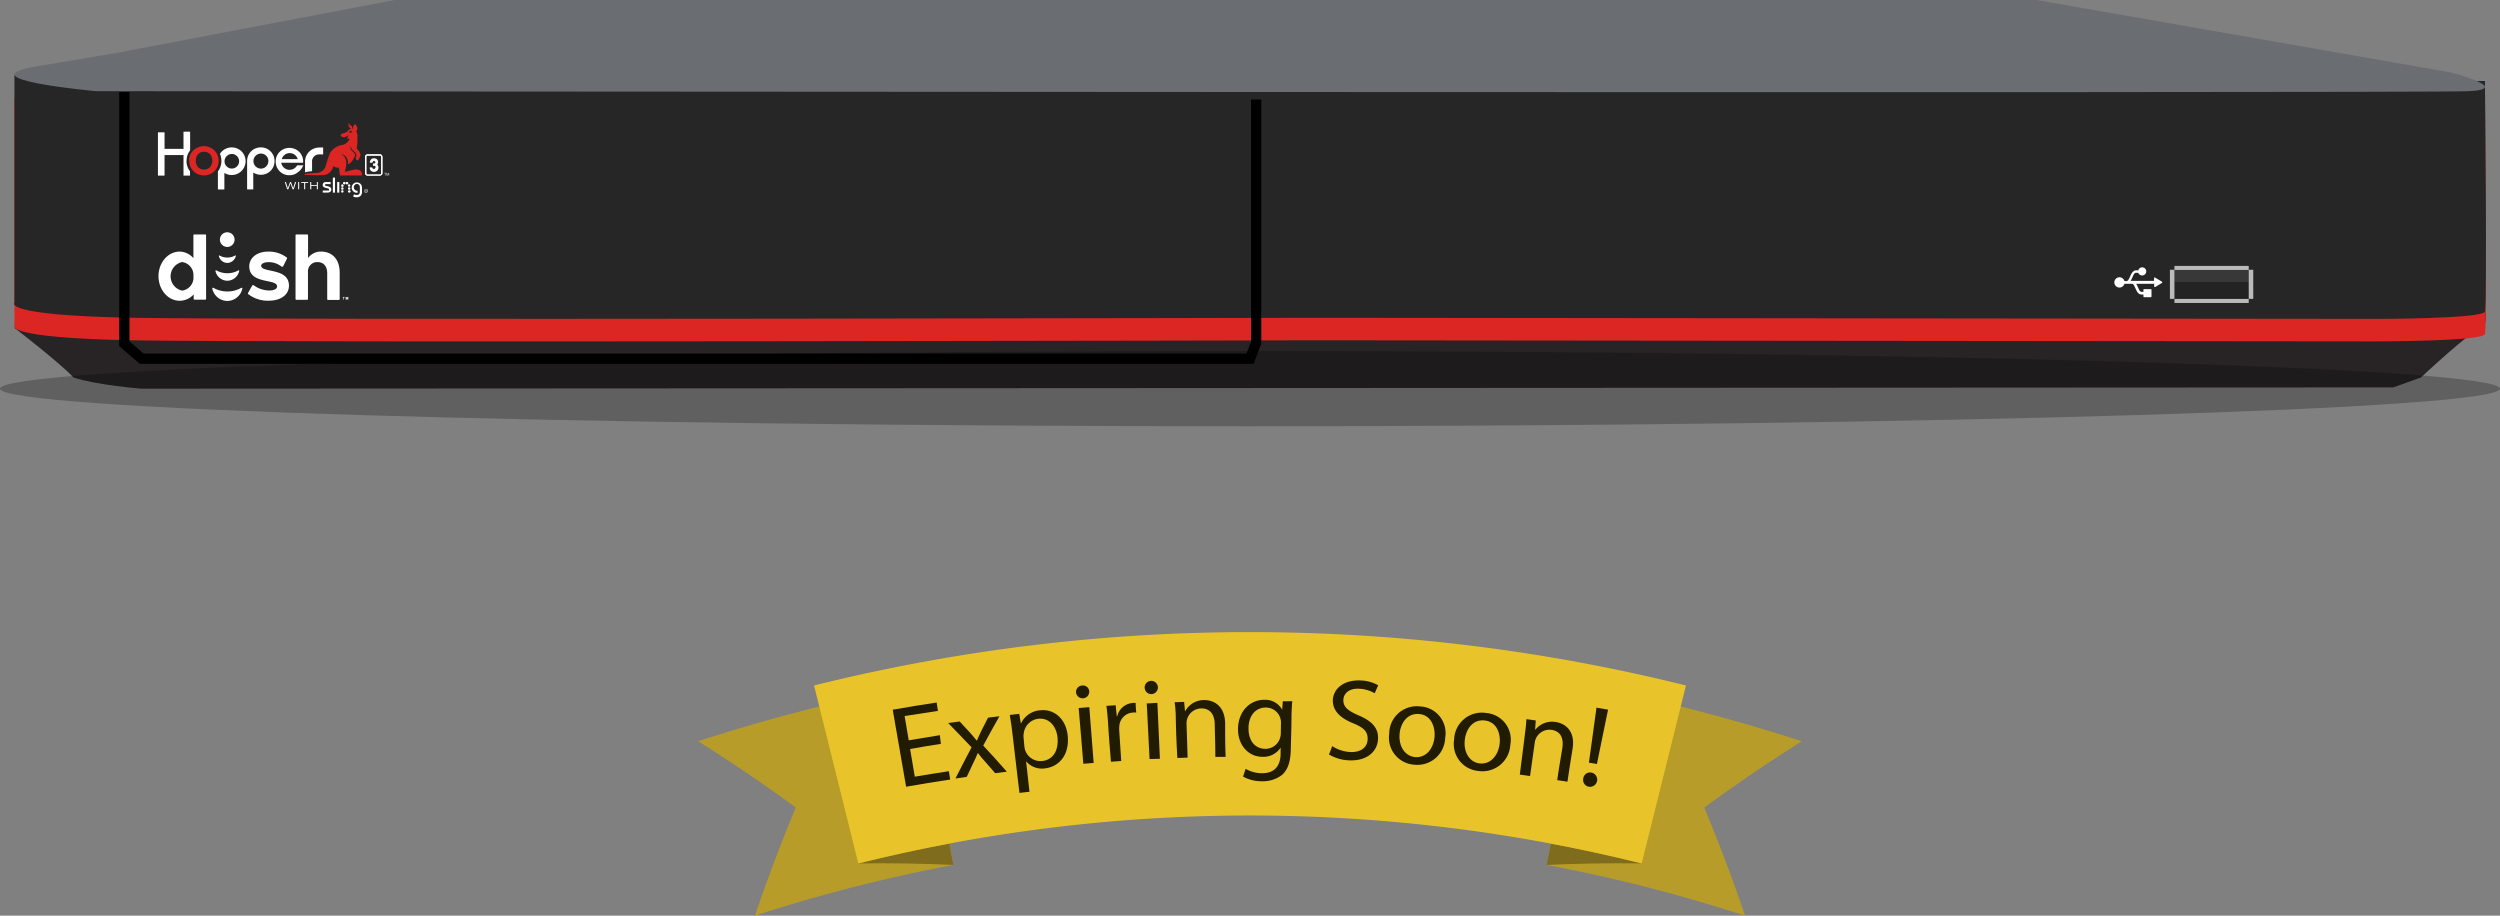
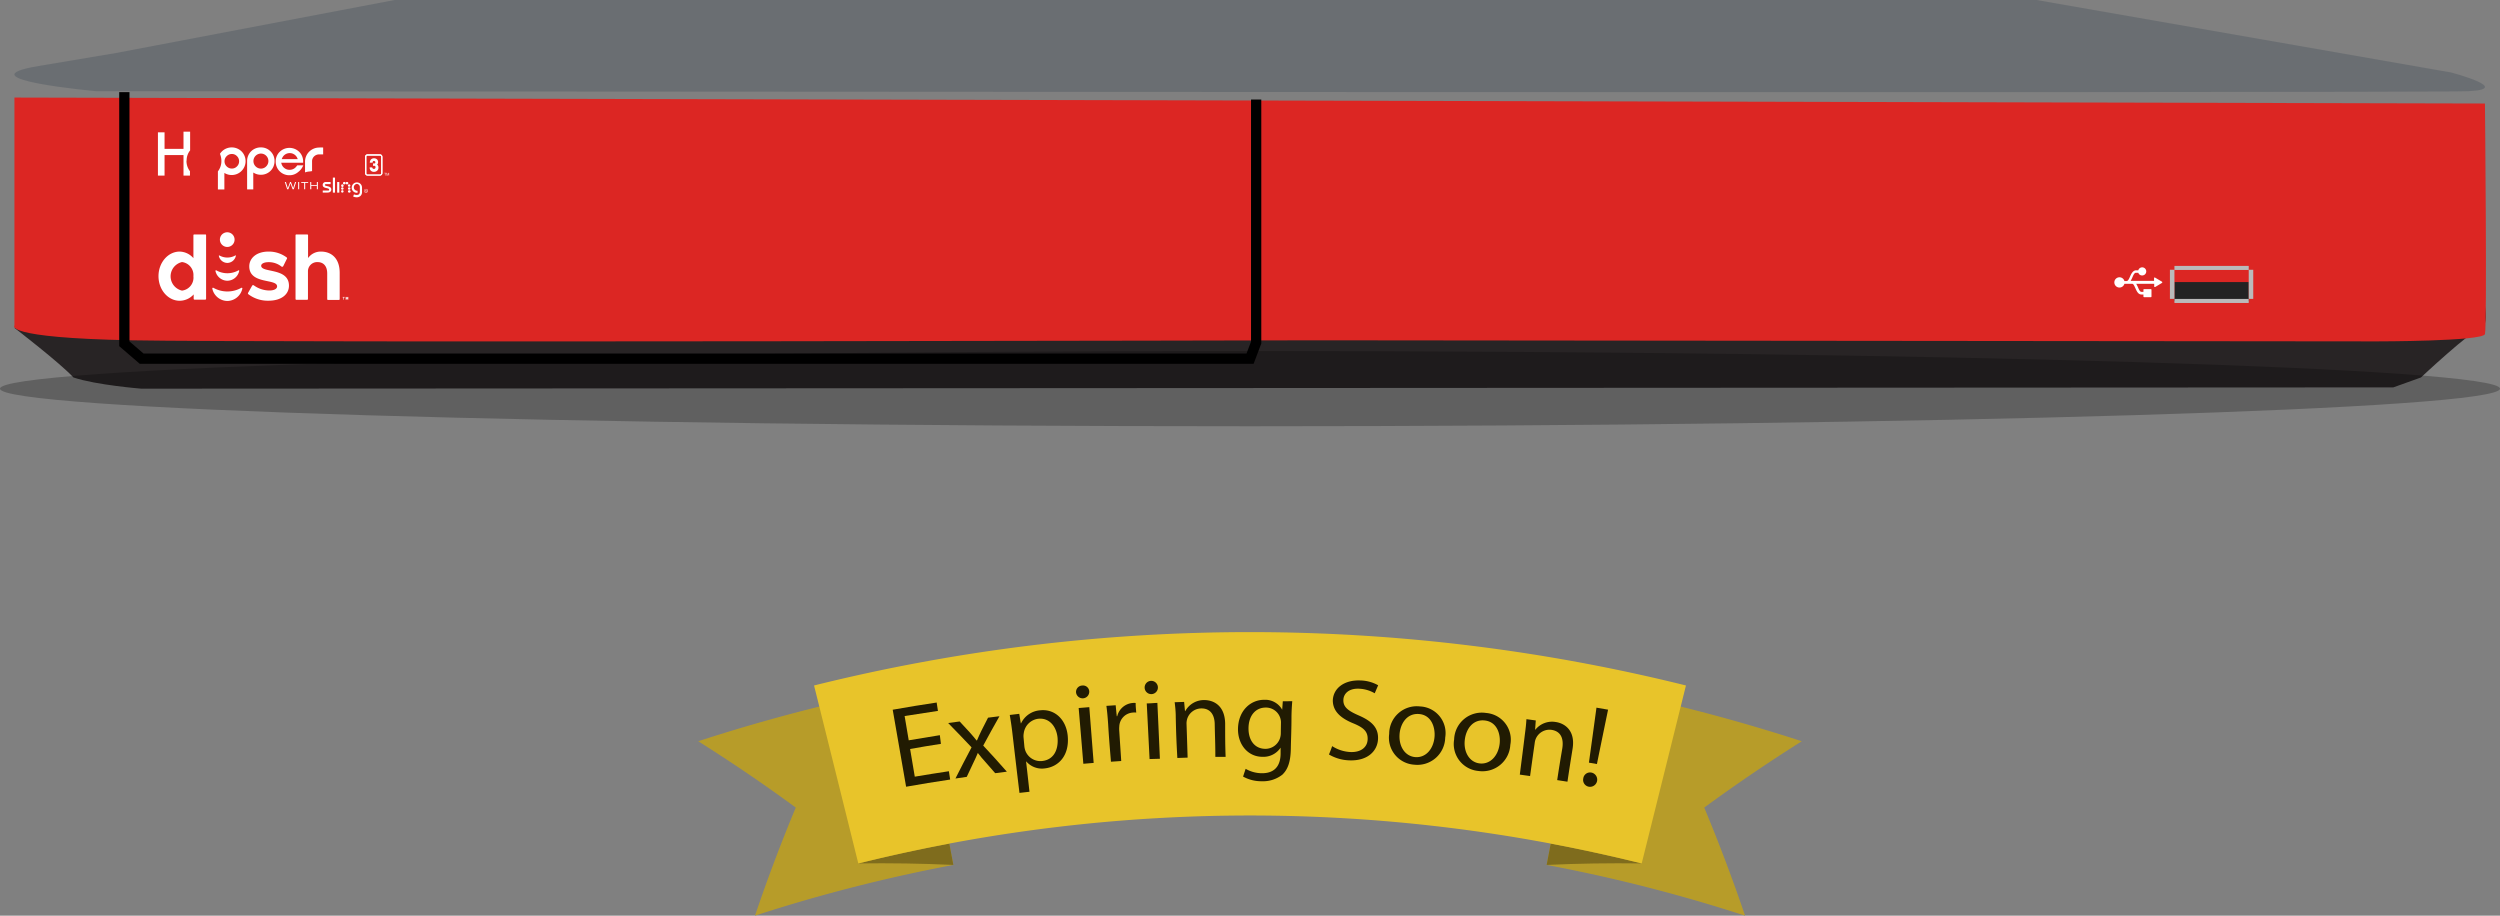
<svg xmlns="http://www.w3.org/2000/svg" id="Layer_1" data-name="Layer 1" width="486.92" height="178.34" viewBox="0 0 486.92 178.34">
  <rect x="0" y="0" width="486.92" height="178.34" fill="#808080" stroke="none" />
  <defs>
    <style>
      .cls-1 {
        fill: #b79c29;
      }

      .cls-2 {
        fill: #7f6c1d;
      }

      .cls-3 {
        fill: #e8c42a;
      }

      .cls-4 {
        fill: #211b02;
      }

      .cls-5 {
        fill: #282425;
      }

      .cls-6 {
        fill: #dc2623;
      }

      .cls-7 {
        fill: #262626;
      }

      .cls-8 {
        fill: #6a6e72;
      }

      .cls-15, .cls-9 {
        fill: #fff;
      }

      .cls-10 {
        fill: none;
        stroke: #000;
        stroke-miterlimit: 10;
        stroke-width: 2px;
      }

      .cls-11 {
        fill: #383838;
      }

      .cls-12 {
        fill: #232323;
      }

      .cls-13 {
        fill: #bababa;
      }

      .cls-14 {
        opacity: 0.25;
      }

      .cls-15 {
        fill-rule: evenodd;
      }
    </style>
  </defs>
  <title>hopper3-dsk</title>
  <g>
    <path class="cls-1" d="M185.68,168.46a312.57,312.57,0,0,0-38.63,9.88q3.57-10.56,7.94-21.05-9.15-6.72-19-12.92a346.71,346.71,0,0,1,43.06-11Q182.37,150.91,185.68,168.46Z" />
    <path class="cls-1" d="M301.24,168.46a312.72,312.72,0,0,1,38.64,9.88q-3.58-10.56-7.95-21.05,9.17-6.72,19-12.92a347,347,0,0,0-43.05-11Q304.54,150.91,301.24,168.46Z" />
    <path class="cls-2" d="M319.75,168.17q-9.33-.13-18.51.29c.26-1.39.52-2.77.79-4.16Q310.92,166,319.75,168.17Z" />
    <path class="cls-2" d="M167.17,168.17q9.33-.13,18.51.29l-.78-4.16Q176,166,167.17,168.17Z" />
    <path class="cls-3" d="M319.75,168.17a316.32,316.32,0,0,0-152.58,0q-4.3-17.32-8.62-34.66a352,352,0,0,1,169.82,0Q324.07,150.85,319.75,168.17Z" />
  </g>
  <g>
    <path class="cls-4" d="M183.26,144.88c-2.42.38-3.63.57-6,1,.36,2.16.54,3.24.91,5.39,2.65-.44,4-.66,6.64-1.06l.25,1.62c-3.44.52-5.16.8-8.58,1.4-1.05-6-1.57-9-2.61-15,3.42-.6,5.13-.88,8.56-1.4l.25,1.63c-2.6.39-3.9.6-6.49,1l.8,4.73c2.42-.41,3.63-.61,6.06-1Z" />
    <path class="cls-4" d="M186.91,140.52l1.93,2.09c.5.55.92,1.06,1.37,1.61h.07c.29-.7.58-1.3.88-1.93.51-1,.76-1.51,1.28-2.51l2.22-.28c-1.29,2.28-1.92,3.42-3.16,5.72,1.86,2,2.78,3,4.6,5.08l-2.27.29c-.77-.89-1.16-1.34-1.94-2.22-.51-.57-1-1.12-1.44-1.72h0c-.28.7-.59,1.33-.91,2l-1.25,2.66-2.2.32c1.23-2.43,1.86-3.65,3.14-6.07-1.8-1.91-2.72-2.85-4.56-4.74Z" />
    <path class="cls-4" d="M197.18,142.77c-.16-1.39-.34-2.5-.51-3.52l1.85-.22.3,1.85h.05a4.47,4.47,0,0,1,3.79-2.54c2.74-.28,5,1.76,5.3,5,.36,3.91-1.88,6.05-4.48,6.32a4,4,0,0,1-3.58-1.34h-.05c.27,2.35.4,3.53.66,5.89l-1.95.22C198,149.8,197.73,147.46,197.18,142.77Zm2.34,2.66a3.66,3.66,0,0,0,.19.79,3.13,3.13,0,0,0,3.27,2c2.12-.22,3.2-2,3-4.53-.21-2.17-1.58-3.92-3.75-3.7a3.25,3.25,0,0,0-2.83,2.78,3.18,3.18,0,0,0-.05.82Z" />
    <path class="cls-4" d="M212.15,134.66a1.29,1.29,0,0,1-2.57.21,1.25,1.25,0,0,1,1.2-1.35A1.21,1.21,0,0,1,212.15,134.66ZM211,148.76c-.36-4.35-.54-6.52-.91-10.86l2.07-.17.85,10.86Z" />
    <path class="cls-4" d="M215.82,140.87c-.09-1.28-.19-2.38-.33-3.39l1.81-.12c.08.85.12,1.28.21,2.13h.09a3.37,3.37,0,0,1,3-2.57,2.22,2.22,0,0,1,.59,0c0,.75.06,1.12.11,1.87a2.7,2.7,0,0,0-.71,0,2.82,2.82,0,0,0-2.59,2.71,5.45,5.45,0,0,0,0,.93c.15,2.31.23,3.47.38,5.79l-2,.14C216.13,145.35,216,143.86,215.82,140.87Z" />
    <path class="cls-4" d="M225.52,133.84a1.29,1.29,0,0,1-2.58.12,1.29,1.29,0,0,1,2.58-.12Zm-1.62,14L223.35,137c.83,0,1.24-.07,2.07-.1.2,4.35.3,6.53.49,10.88Z" />
    <path class="cls-4" d="M229,139.71c0-1.12-.1-2-.21-2.94l1.84-.06c.07.71.1,1.07.17,1.79h.05a4.17,4.17,0,0,1,3.7-2.15c1.57,0,4,.83,4.07,4.57,0,2.6,0,3.9.09,6.5l-2,0c0-2.51-.07-3.76-.12-6.28,0-1.75-.73-3.21-2.68-3.16a2.9,2.9,0,0,0-2.7,2.1,2.93,2.93,0,0,0-.11.93c.09,2.62.13,3.93.21,6.55l-2,.07C229.13,144.48,229.07,142.89,229,139.71Z" />
    <path class="cls-4" d="M251.69,136.57c-.06.79-.13,1.67-.15,3,0,2.53-.08,3.79-.13,6.32s-.6,4-1.66,5a6.08,6.08,0,0,1-4,1.27,7.27,7.27,0,0,1-3.64-.91l.5-1.51a6.34,6.34,0,0,0,3.22.86c2,0,3.55-1,3.59-3.77,0-.48,0-.73,0-1.21h0a4,4,0,0,1-3.55,1.78c-2.75,0-4.73-2.29-4.75-5.31,0-3.69,2.48-5.8,5.09-5.79a3.78,3.78,0,0,1,3.52,1.93h0c.05-.65.07-1,.12-1.64Zm-2.2,4.27a2.65,2.65,0,0,0-.11-.91,2.92,2.92,0,0,0-2.85-2.12c-2,0-3.37,1.59-3.36,4.11,0,2.14,1.1,3.91,3.28,3.93a3,3,0,0,0,2.83-2,3.22,3.22,0,0,0,.18-1C249.47,142,249.48,141.62,249.49,140.84Z" />
    <path class="cls-4" d="M259.46,145.32a7.17,7.17,0,0,0,3.53,1.15c2,.1,3.3-.88,3.38-2.41s-.71-2.32-2.78-3.17c-2.46-1-4-2.35-4-4.48.09-2.37,2.23-4,5.34-3.88a7.38,7.38,0,0,1,3.49.94l-.67,1.56a6.54,6.54,0,0,0-3-.89c-2.18-.11-3.06,1.09-3.1,2.13-.07,1.42.87,2.15,3,3.08,2.61,1.13,3.88,2.45,3.74,4.68s-2,4.23-5.66,4.06a8.29,8.29,0,0,1-3.89-1.14C259.11,146.3,259.23,146,259.46,145.32Z" />
    <path class="cls-4" d="M281.48,143.66a5.42,5.42,0,0,1-6,5.28,5.27,5.27,0,0,1-4.91-6,5.37,5.37,0,0,1,6-5.35A5.2,5.2,0,0,1,281.48,143.66Zm-8.89-.64c-.17,2.39,1.09,4.28,3.06,4.44s3.53-1.48,3.75-3.92c.16-1.84-.58-4.27-3-4.47S272.74,141,272.59,143Z" />
    <path class="cls-4" d="M294.16,145.08a5.43,5.43,0,0,1-6.22,5.08,5.27,5.27,0,0,1-4.72-6.14,5.39,5.39,0,0,1,6.2-5.16A5.22,5.22,0,0,1,294.16,145.08Zm-8.87-.92c-.25,2.37.95,4.31,2.91,4.53s3.58-1.36,3.88-3.8c.22-1.83-.45-4.28-2.87-4.56S285.5,142.1,285.29,144.16Z" />
    <path class="cls-4" d="M297,143c.15-1.11.25-2,.3-2.93l1.82.25c-.05.72-.08,1.08-.13,1.8h.05a4.17,4.17,0,0,1,4-1.49c1.56.23,3.84,1.5,3.25,5.19-.41,2.57-.62,3.86-1,6.43l-2-.31c.38-2.49.58-3.73,1-6.21.27-1.74-.18-3.29-2.11-3.58a2.91,2.91,0,0,0-3,1.61,2.81,2.81,0,0,0-.26.9c-.37,2.59-.55,3.89-.91,6.49l-2-.28C296.4,147.76,296.62,146.18,297,143Z" />
    <path class="cls-4" d="M308.37,151.62a1.33,1.33,0,0,1,1.57-1.15,1.4,1.4,0,0,1-.47,2.76A1.34,1.34,0,0,1,308.37,151.62Zm1.1-3.08c.59-4.28.89-6.42,1.47-10.71l2.26.39c-.87,4.23-1.31,6.35-2.17,10.59Z" />
  </g>
  <path class="cls-5" d="M2.81,63.86s8.81,6.76,11.5,9.66C18.71,75,27.52,75.7,27.52,75.7l438.62-.25,5.38-1.93s9.79-9.17,11.75-9.66,0-8,0-8l-456-4.11Z" />
  <path class="cls-6" d="M2.81,19V63.38s-2.5,2.41,22.85,2.9,230.83,0,230.83,0l206.44.21s20.62,0,21.06-1.42,0-44.91,0-44.91Z" />
-   <path class="cls-7" d="M2.81,14.61V59s-2.5,2.41,22.85,2.89,230.83,0,230.83,0l206.44.22s20.62,0,21.06-1.43,0-44.9,0-44.9Z" />
  <path class="cls-8" d="M76.85,0h319.8l80.77,14.12s12.15,3.21,3.4,3.64-462.1,0-462.1,0-26.35-2.37-11.23-4.9l15.12-2.54Z" />
  <g>
    <path class="cls-9" d="M73.44,32.07a.65.65,0,0,0,.2-.5.7.7,0,0,0-.23-.55.9.9,0,0,0-1.12,0,1,1,0,0,0-.26.55l0,.11h.55l0-.07a.34.34,0,0,1,.08-.2.23.23,0,0,1,.17-.05.26.26,0,0,1,.2.07.21.21,0,0,1,.07.18.23.23,0,0,1-.09.21.55.55,0,0,1-.26,0h-.09v.49h.09a.5.5,0,0,1,.26,0,.26.26,0,0,1,.13.26.32.32,0,0,1-.09.24.29.29,0,0,1-.22.09.31.31,0,0,1-.22-.08.3.3,0,0,1-.11-.2V32.6H72v.1a1,1,0,0,0,.12.41.81.81,0,0,0,.72.36.88.88,0,0,0,.62-.23.75.75,0,0,0,.25-.59.73.73,0,0,0-.24-.58" />
    <path class="cls-9" d="M74,30.3a.24.24,0,0,1,.24.24v3.18A.24.24,0,0,1,74,34H71.58a.24.24,0,0,1-.23-.24V30.54a.24.24,0,0,1,.23-.24H74m0-.24H71.58a.49.49,0,0,0-.48.48v3.18a.48.48,0,0,0,.48.48H74a.48.48,0,0,0,.48-.48V30.54a.49.49,0,0,0-.48-.48" />
    <polygon class="cls-9" points="75.05 33.73 75.05 34.2 74.98 34.2 74.98 33.73 74.82 33.73 74.82 33.67 75.21 33.67 75.21 33.73 75.05 33.73" />
    <polygon class="cls-9" points="75.78 33.67 75.78 34.2 75.71 34.2 75.72 33.76 75.55 34.2 75.5 34.2 75.33 33.76 75.34 34.2 75.27 34.2 75.27 33.67 75.36 33.67 75.52 34.1 75.69 33.67 75.78 33.67" />
    <path class="cls-9" d="M74,30.3a.24.24,0,0,1,.24.24v3.18A.24.24,0,0,1,74,34H71.58a.24.24,0,0,1-.23-.24V30.54a.24.24,0,0,1,.23-.24H74m0-.24H71.58a.49.49,0,0,0-.48.48v3.18a.48.48,0,0,0,.48.48H74a.48.48,0,0,0,.48-.48V30.54a.49.49,0,0,0-.48-.48" />
    <path class="cls-6" d="M36.83,31.29a2.67,2.67,0,0,1,.83-2,2.95,2.95,0,0,1,4.09,0,2.89,2.89,0,0,1,0,4.06,2.86,2.86,0,0,1-2.06.81,2.74,2.74,0,0,1-2-.83,2.78,2.78,0,0,1-.82-2.06m1.27,0a1.8,1.8,0,0,0,.43,1.28,1.68,1.68,0,0,0,2.34,0,2,2,0,0,0,0-2.52,1.56,1.56,0,0,0-1.17-.47,1.54,1.54,0,0,0-1.16.47,1.76,1.76,0,0,0-.44,1.23" />
    <path class="cls-9" d="M47.05,29.49a2.74,2.74,0,0,0-3.83,0,2.89,2.89,0,0,0-.38.47,3.53,3.53,0,0,1,.28,1.37,3.26,3.26,0,0,1-.68,2.05V36.9H43.7V33.68l.1.06a2.71,2.71,0,0,0,1.34.35,2.7,2.7,0,0,0,1.91-4.6m-.9,2.92a1.35,1.35,0,0,1-1,.42,1.4,1.4,0,0,1-1-.42,1.35,1.35,0,0,1-.42-1,1.38,1.38,0,0,1,.42-1,1.42,1.42,0,0,1,1-.42,1.35,1.35,0,0,1,1,.42,1.38,1.38,0,0,1,.42,1,1.35,1.35,0,0,1-.42,1" />
    <path class="cls-9" d="M36.35,31.29a3.11,3.11,0,0,1,.68-2V25.65H35.74V29H32.05V25.77H30.76V34.2h1.29v-4h3.69v4H37v-.85a3.25,3.25,0,0,1-.68-2.06" />
    <path class="cls-9" d="M60.47,33.35h.31V31.46a1.31,1.31,0,0,1,.4-1,1.41,1.41,0,0,1,1-.39c.43,0,.76,0,.76,0V28.74a3,3,0,0,0-.76,0,2.75,2.75,0,0,0-2.77,2.76v2.08a3.24,3.24,0,0,1,1.09-.19" />
    <path class="cls-9" d="M57.5,32.67a1.59,1.59,0,0,1-1.07.4,1.55,1.55,0,0,1-1-.31,1.57,1.57,0,0,1-.59-.82l-.08-.25h4.28c0-.08,0-.16,0-.24a2.57,2.57,0,0,0-.77-1.88,2.72,2.72,0,0,0-3.79,0,2.56,2.56,0,0,0-.78,1.89,2.63,2.63,0,0,0,2.67,2.67,2.54,2.54,0,0,0,1.7-.62,3,3,0,0,0,1-1.31H57.9a3.33,3.33,0,0,1-.4.47m-2.49-2a1.61,1.61,0,0,1,2.84,0L58,31H54.86Z" />
    <path class="cls-9" d="M52.7,29.49a2.57,2.57,0,0,0-1.89-.78,2.63,2.63,0,0,0-2.68,2.67v5.51h1.2V33.61l.15.08a2.64,2.64,0,0,0,1.33.35,2.63,2.63,0,0,0,2.66-2.66,2.57,2.57,0,0,0-.77-1.89m-.86,2.92a1.42,1.42,0,0,1-1,.43,1.47,1.47,0,0,1-1.05-.43,1.46,1.46,0,0,1,0-2.07,1.47,1.47,0,0,1,1.05-.43,1.46,1.46,0,0,1,1,2.5" />
    <path class="cls-6" d="M68,33.28l-.82.2v0l.2-1a2.59,2.59,0,0,0-.29-1.94,1.5,1.5,0,0,0-.74-.48c.65,0,1.38.4,1.45,1.79v.11l.1,0s.76-.28,1.28-1.74v-.05a.6.6,0,0,0-.09-.22,4,4,0,0,0-.42-.47,3.28,3.28,0,0,1-.39-.43,3.84,3.84,0,0,1,0-.67,3.18,3.18,0,0,0,.17.57,4.29,4.29,0,0,0,.45.49,3.27,3.27,0,0,1,.44.47.68.68,0,0,1,0,.62.59.59,0,0,0,0,.5c.06.11.19.17.4.2h.06l0-.06a1.7,1.7,0,0,1,.16-.34,1.54,1.54,0,0,0,.26-.78,2.74,2.74,0,0,0-.64-1l-.11-.12,0,0a13.08,13.08,0,0,0,.15-1.44h0v0h0c0-.11,0-.47,0-1.13a1.12,1.12,0,0,0-.15-.57.33.33,0,0,1,0-.38s.43-.29-.25-1.24a1.18,1.18,0,0,0-.45.54h0a1.88,1.88,0,0,0-.11.51.89.89,0,0,1-.07-.66.32.32,0,0,0-.2-.06A.72.72,0,0,1,68,24s-.15-.12-.14.24a1,1,0,0,0,.62.9s-.51,0-.66.24c0,0-.1.36-.71.5,0,0-.6.13-.71.34a.22.22,0,0,0,0,.29.85.85,0,0,0,.45.19c.46.13,1.09-.42,1.09-.42a2.12,2.12,0,0,1-.38.64,1.88,1.88,0,0,0,.36.1l.15,0h0c-.06.19-.09.25-.09.26a2,2,0,0,1-1.25.94,3.4,3.4,0,0,0-2.45,1.59c-.35.76-.73,2.21-.95,2.8a2,2,0,0,1-1.67,1.08l-1.19.06s-1.14,0-1.18.35l.92,0s1.62.07,2.83,0a2.07,2.07,0,0,0,1.85-1.74,1.93,1.93,0,0,0,1.13.3l.18,1.51h4.27s.38-1.82-2.46-.9m0-7.49a.32.32,0,0,1,.08-.21.28.28,0,0,1,.21-.08.24.24,0,0,1,.2.08.29.29,0,0,1,.09.22s0,0,0,0a.66.66,0,0,0-.21,0,.53.53,0,0,0-.34.1.5.5,0,0,1,0-.12" />
    <polygon class="cls-9" points="57.22 36.86 56.99 36.86 56.58 35.71 56.16 36.86 55.93 36.86 55.47 35.45 55.69 35.45 56.06 36.64 56.49 35.45 56.67 35.45 57.1 36.63 57.47 35.45 57.68 35.45 57.22 36.86" />
    <rect class="cls-9" x="58.07" y="35.45" width="0.2" height="1.41" />
    <polygon class="cls-9" points="59.44 35.62 59.44 36.86 59.24 36.86 59.24 35.62 58.67 35.62 58.67 35.45 60.02 35.45 60.02 35.62 59.44 35.62" />
    <polygon class="cls-9" points="61.71 36.86 61.71 36.19 60.63 36.19 60.63 36.86 60.42 36.86 60.42 35.45 60.62 35.45 60.62 36.03 61.71 36.03 61.71 35.45 61.91 35.45 61.91 36.86 61.71 36.86" />
    <path class="cls-9" d="M66.44,37.29a.23.23,0,0,0,.23.23.24.24,0,1,0-.23-.23" />
    <path class="cls-9" d="M64.25,35.45h-.8a.57.57,0,0,0-.6.57c0,.45.44.55.76.62s.49.13.49.3,0,.17-.3.17h-.94v.4h.9c.69,0,.77-.41.77-.59,0-.49-.46-.59-.8-.67s-.45-.11-.45-.23.15-.16.18-.16h.93v-.41Z" />
    <polygon class="cls-9" points="65.11 34.59 64.83 34.59 64.83 37.52 65.25 37.52 65.25 34.59 65.11 34.59" />
    <polygon class="cls-9" points="65.95 35.45 65.67 35.45 65.67 37.52 66.09 37.52 66.09 35.45 65.95 35.45" />
    <path class="cls-9" d="M68.5,36.48a1,1,0,0,0,1,1.07h.14v-.4h-.14a.67.67,0,0,1,0-1.33.63.63,0,0,1,.59.66v.78c0,.5-.18.71-.63.71a1.19,1.19,0,0,1-.41-.08l-.13,0-.13.39.12.05a1.78,1.78,0,0,0,.56.1,1.07,1.07,0,0,0,.77-.3,1,1,0,0,0,.27-.73v-.87a1,1,0,1,0-2,0" />
    <path class="cls-9" d="M66.44,36.71a.24.24,0,1,0,.23-.23.23.23,0,0,0-.23.23" />
    <path class="cls-9" d="M66.45,36.13a.24.24,0,1,0,.47,0,.23.23,0,0,0-.23-.23.23.23,0,0,0-.24.23" />
    <path class="cls-9" d="M66.8,35.68a.23.23,0,0,0,.23.23.24.24,0,1,0,0-.47.23.23,0,0,0-.23.24" />
    <path class="cls-9" d="M68,37.05a.23.23,0,0,0-.23.24.23.23,0,0,0,.23.23.24.24,0,1,0,0-.47" />
    <path class="cls-9" d="M68,36.48a.23.23,0,0,0-.23.23.24.24,0,1,0,.23-.23" />
    <path class="cls-9" d="M68,35.9a.24.24,0,1,0,.24.23A.23.23,0,0,0,68,35.9" />
    <path class="cls-9" d="M67.61,35.44a.24.24,0,1,0,0,.47.23.23,0,0,0,.23-.23.23.23,0,0,0-.23-.24" />
    <path class="cls-9" d="M71.33,37.19l.13.18h-.07l-.12-.18H71.2v.18h-.06V37h.16c.1,0,.14,0,.14.12a.11.11,0,0,1-.11.12m0-.06s.1,0,.1-.07,0-.06-.09-.06H71.2v.13Z" />
    <path class="cls-9" d="M71.65,37.16a.37.37,0,1,1-.37-.36.36.36,0,0,1,.37.36m-.08,0a.3.3,0,1,0-.29.3.29.29,0,0,0,.29-.3" />
  </g>
  <polyline class="cls-10" points="24.22 17.95 24.22 66.96 27.59 69.86 243.47 69.86 244.66 66.72 244.66 19.39" />
  <g>
    <path class="cls-9" d="M421.14,55a.12.12,0,0,1-.07.11l-1.31.79-.06,0-.07,0a.11.11,0,0,1-.06-.11v-.52h-3.51a4.67,4.67,0,0,1,.34.67c.19.44.39.9.68.9h.39v-.4a.13.13,0,0,1,.13-.13h1.31a.13.13,0,0,1,.13.13v1.31a.12.12,0,0,1-.13.13H417.6a.13.13,0,0,1-.13-.13v-.39h-.39c-.63,0-.91-.64-1.17-1.21s-.39-.88-.66-.88h-1.48a1,1,0,1,1,0-.53h.43c.28,0,.48-.45.67-.89s.54-1.2,1.16-1.2h.44a.79.79,0,1,1,.74,1,.78.78,0,0,1-.74-.52H416c-.29,0-.49.45-.68.9a4.67,4.67,0,0,1-.34.67h4.56v-.52a.14.14,0,0,1,.06-.12.12.12,0,0,1,.13,0l1.31.78A.14.14,0,0,1,421.14,55Z" />
-     <rect class="cls-11" x="423.51" y="52.58" width="14.47" height="2.36" />
    <rect class="cls-12" x="423.51" y="54.94" width="14.47" height="3.67" />
    <rect class="cls-13" x="423.51" y="51.79" width="14.47" height="0.79" />
    <rect class="cls-13" x="423.51" y="58.22" width="14.47" height="0.79" />
    <rect class="cls-13" x="437.98" y="52.54" width="0.88" height="5.67" />
    <rect class="cls-13" x="422.63" y="52.54" width="0.88" height="5.67" />
  </g>
  <path id="_Path_" data-name="&lt;Path&gt;" class="cls-14" d="M486.92,75.7c0,4-109,7.32-243.45,7.32S0,79.74,0,75.7s109-7.33,243.47-7.33S486.92,71.65,486.92,75.7Z" />
  <g>
    <g>
      <path class="cls-15" d="M50.87,51.76c0-.4.57-.7,1.44-.7a3.94,3.94,0,0,1,2.5.85.24.24,0,0,0,.35-.06l.7-1.41a.22.22,0,0,0,0-.28A5.78,5.78,0,0,0,52.29,49c-2.4,0-3.74,1.34-3.74,2.87,0,3.58,5.42,2.34,5.42,3.91,0,.43-.49.8-1.53.8a5.23,5.23,0,0,1-3-1,.22.22,0,0,0-.33.06L48.34,57a.22.22,0,0,0,0,.28,6.25,6.25,0,0,0,3.94,1.29c2.53,0,4-1.24,4-2.93C56.28,52.08,50.87,53.2,50.87,51.76Z" />
      <path class="cls-15" d="M39.94,45.66H37.82a.16.16,0,0,0-.15.16v4.46A3.65,3.65,0,0,0,35,49c-2.28,0-4.13,2.15-4.13,4.79s1.85,4.79,4.13,4.79a3.68,3.68,0,0,0,2.72-1.24v.86a.16.16,0,0,0,.15.16h2.12a.16.16,0,0,0,.15-.16V45.82A.16.16,0,0,0,39.94,45.66ZM35.45,56.6a2.85,2.85,0,0,1,0-5.56,2.55,2.55,0,0,1,2.22,2.76v0A2.54,2.54,0,0,1,35.45,56.6Z" />
      <path class="cls-15" d="M62.51,49A3,3,0,0,0,60,50.27V45.82a.16.16,0,0,0-.16-.16H57.71a.16.16,0,0,0-.15.16V58.23a.16.16,0,0,0,.15.16h2.11a.16.16,0,0,0,.16-.16V52.92a1.79,1.79,0,0,1,1.89-1.87c1,0,1.86.64,1.86,2.21v5a.16.16,0,0,0,.15.16H66a.16.16,0,0,0,.16-.16V53.11C66.15,50.29,64.53,49,62.51,49Z" />
      <path class="cls-9" d="M42.83,46.67a1.43,1.43,0,1,1,1.43,1.43A1.44,1.44,0,0,1,42.83,46.67ZM47,56.06a5.55,5.55,0,0,1-5.43,0c-.16-.08-.25.07-.21.21a3.05,3.05,0,0,0,2.91,2.35h0a3.05,3.05,0,0,0,2.92-2.35C47.24,56.13,47.16,56,47,56.06Zm-.57-3.4a4.39,4.39,0,0,1-4.29,0c-.13-.07-.19.05-.17.16a2.41,2.41,0,0,0,2.31,1.86h0a2.4,2.4,0,0,0,2.3-1.86C46.62,52.71,46.55,52.59,46.43,52.66Zm-.61-2.9a3.09,3.09,0,0,1-1.54.4,3.06,3.06,0,0,1-1.53-.4c-.09,0-.14,0-.12.11a1.72,1.72,0,0,0,1.65,1.34h0a1.73,1.73,0,0,0,1.65-1.34C46,49.8,45.91,49.71,45.82,49.76Z" />
    </g>
    <path class="cls-9" d="M67.16,57.83v.09H67v.45h-.1v-.45h-.17v-.09Zm.58.54,0-.32V57.9h0c0,.05,0,.11,0,.16l-.1.3h-.11l-.1-.3,0-.16h0c0,.05,0,.1,0,.15l0,.32h-.1l0-.54h.16l.09.27a.93.93,0,0,0,0,.13h0s0-.09,0-.13l.09-.27h.16l0,.54Z" />
  </g>
</svg>